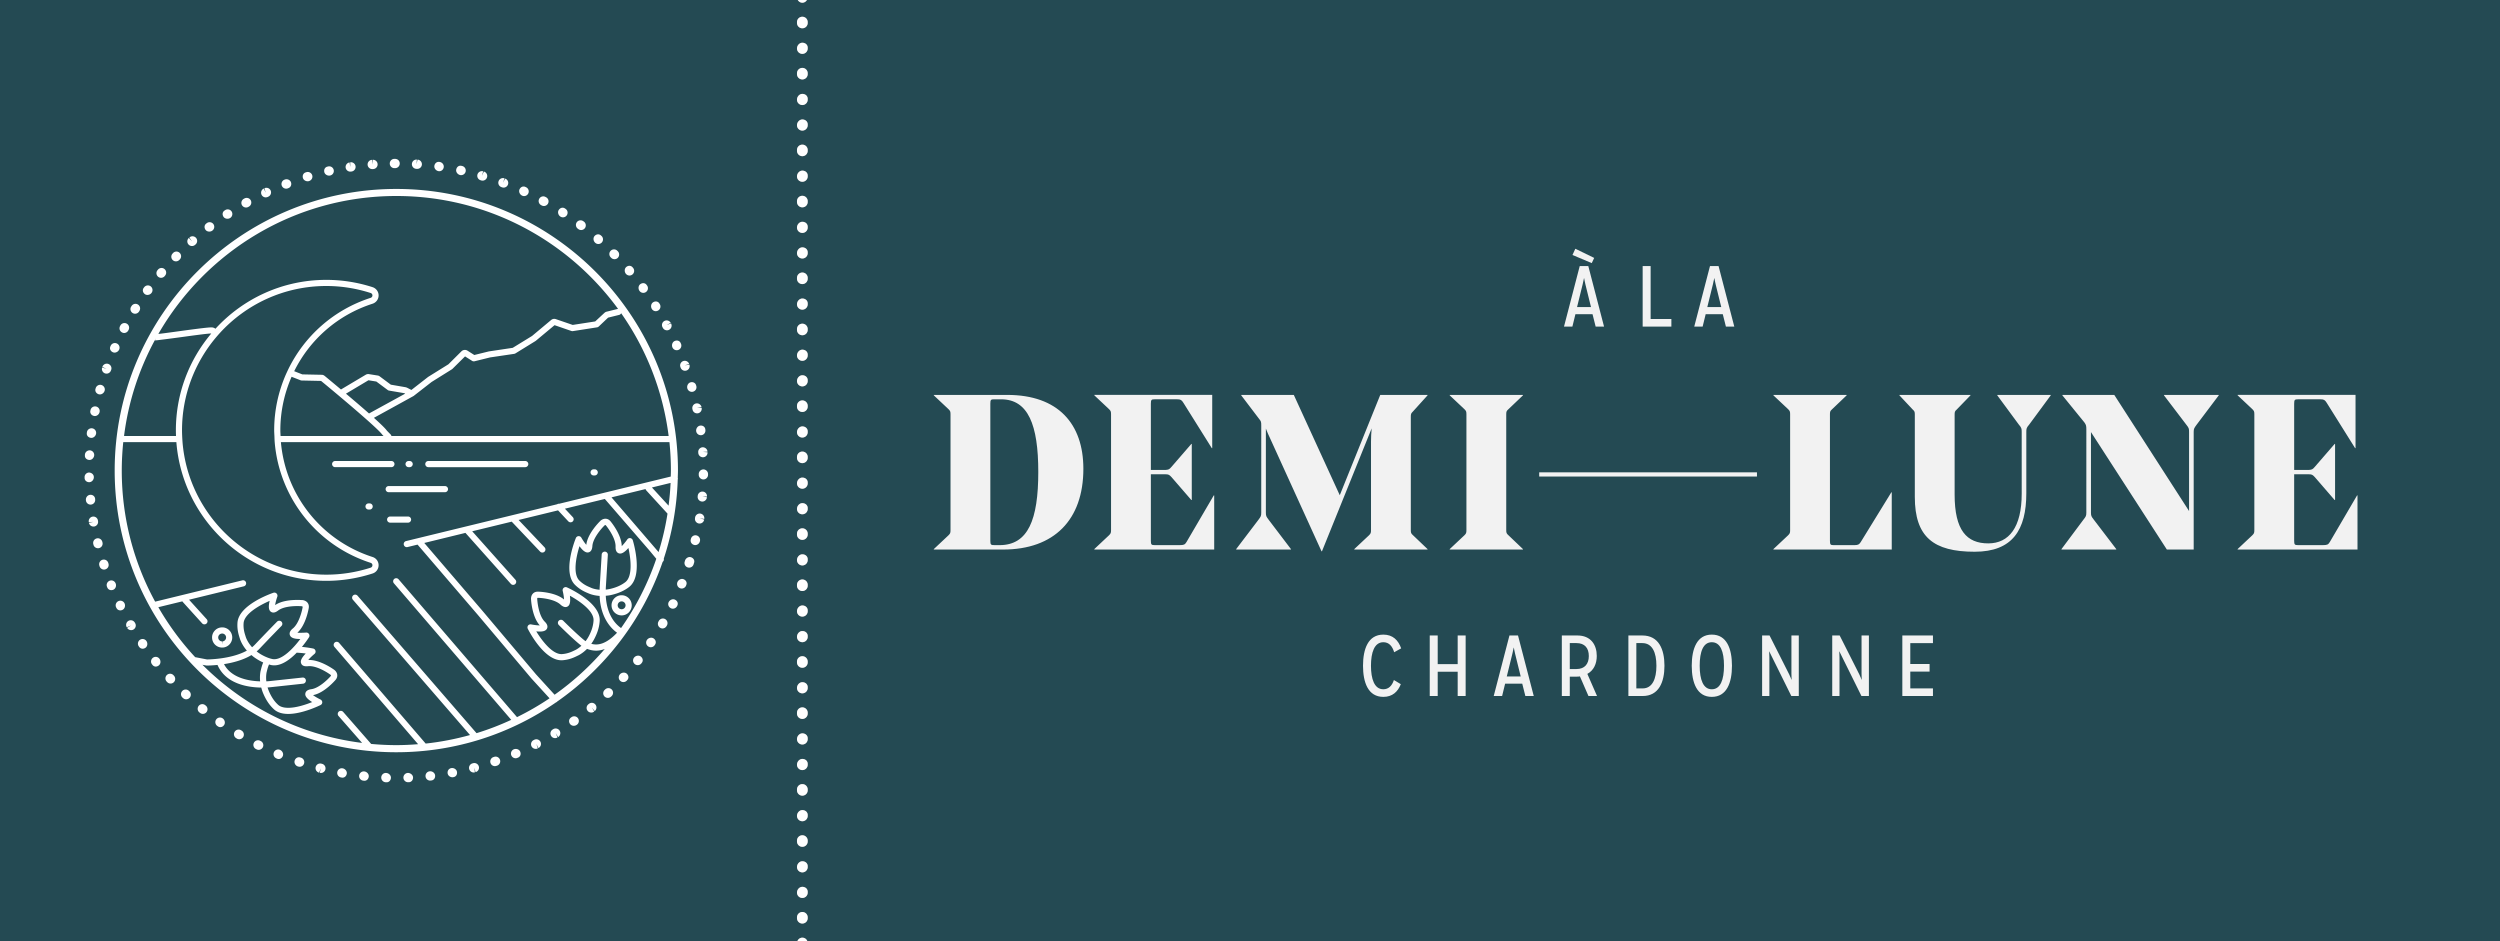
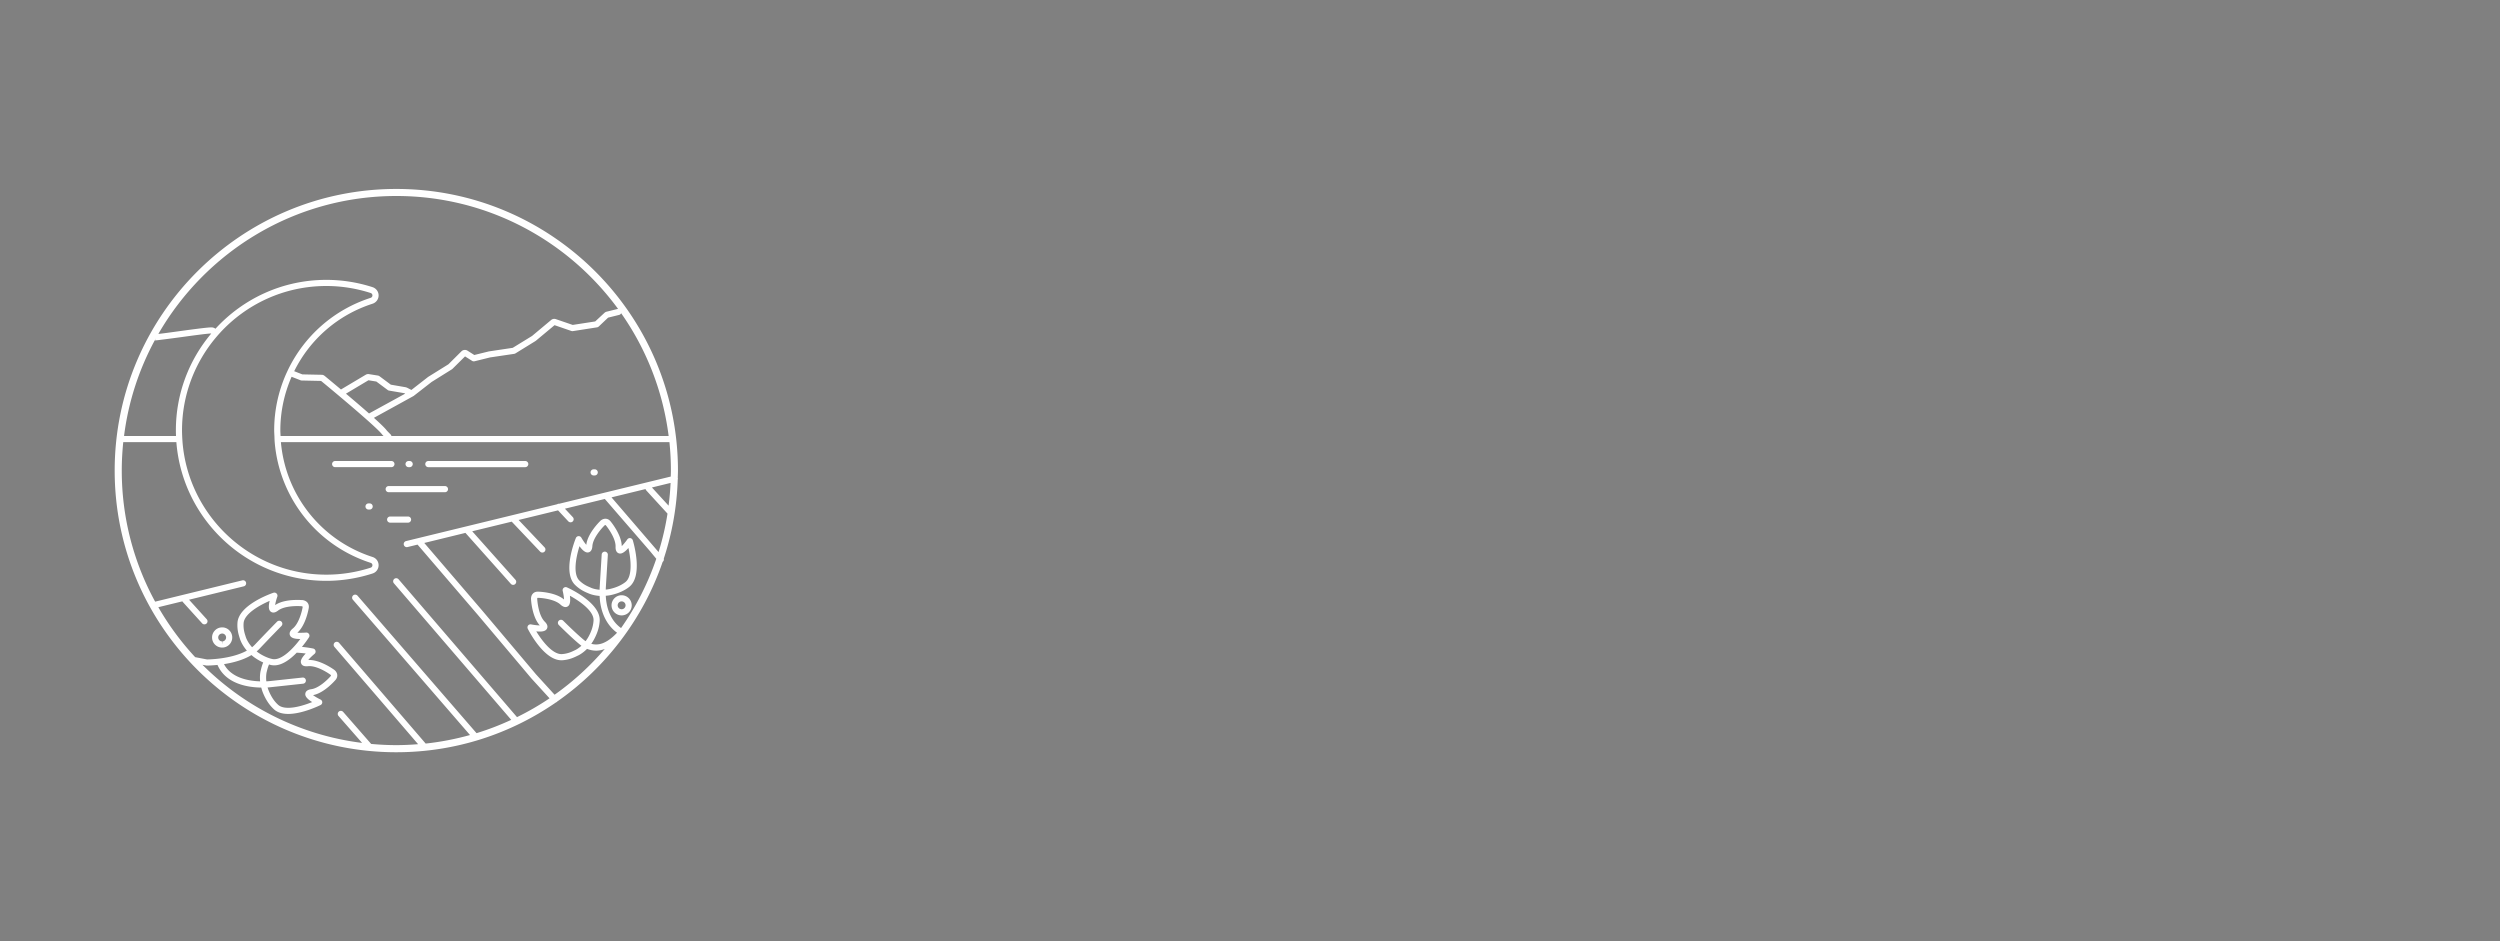
<svg xmlns="http://www.w3.org/2000/svg" viewBox="0 0 397.695 149.72">
  <rect x="0" y="0" width="397.695" height="149.72" fill="#808080" stroke="none" />
-   <path fill="#244A53" d="M397.695.003L128.362.001c-.147.253-.411.432-.726.432-.314 0-.578-.179-.726-.432L0 0v149.72h126.844c.124-.324.429-.559.792-.559.371 0 .678.23.796.559h269.263V.003zm-269.206 146.06c0 .473-.382.854-.853.854s-.853-.382-.853-.854v-.133c0-.471.382-.853.853-.853s.853.382.853.853v.133zm0-4.069c0 .472-.382.853-.853.853s-.853-.381-.853-.853.382-.919.853-.919.853.316.853.787v.132zm0-4.069c0 .473-.382.854-.853.854a.853.853 0 0 1-.853-.854c0-.471.382-.918.853-.918s.853.316.853.788v.13zm0-4.069c0 .473-.382.854-.853.854s-.853-.382-.853-.854v-.131c0-.473.382-.854.853-.854s.853.381.853.854v.131zm0-4.068c0 .471-.382.854-.853.854s-.853-.383-.853-.854c0-.473.382-.92.853-.92s.853.316.853.789v.131zm0-4.07c0 .473-.382.855-.853.855s-.853-.383-.853-.855v-.131c0-.473.382-.854.853-.854s.853.381.853.854v.131zm0-4.069c0 .472-.382.854-.853.854s-.853-.382-.853-.854c0-.473.382-.92.853-.92s.853.316.853.789v.131zm0-4.068c0 .471-.382.854-.853.854s-.853-.383-.853-.854c0-.473.382-.919.853-.919s.853.315.853.788v.131zm0-4.068c0 .471-.382.854-.853.854s-.853-.383-.853-.854v-.133c0-.473.382-.854.853-.854s.853.381.853.854v.133zm0-4.071c0 .472-.382.854-.853.854s-.853-.382-.853-.854c0-.473.382-.92.853-.92s.853.318.853.789v.131zm0-4.068c0 .471-.382.854-.853.854s-.853-.383-.853-.854v-.133c0-.471.382-.854.853-.854s.853.383.853.854v.133zm0-4.07c0 .473-.382.854-.853.854a.853.853 0 0 1-.853-.854c0-.472.382-.918.853-.918s.853.316.853.787v.131zm0-4.069c0 .472-.382.854-.853.854s-.853-.382-.853-.854c0-.471.382-.92.853-.92s.853.318.853.789v.131zm0-4.068c0 .473-.382.854-.853.854a.853.853 0 0 1-.853-.854v-.132c0-.472.382-.854.853-.854s.853.383.853.854v.132zm0-4.07c0 .473-.382.854-.853.854a.853.853 0 0 1-.853-.854c0-.471.382-.918.853-.918s.853.316.853.787v.131zm0-4.069c0 .473-.382.854-.853.854a.853.853 0 0 1-.853-.854v-.131c0-.473.382-.854.853-.854s.853.382.853.854v.131zm0-4.069c0 .472-.382.854-.853.854s-.853-.383-.853-.854.382-.919.853-.919.853.316.853.788v.131zm0-4.067c0 .471-.382.853-.853.853a.853.853 0 0 1-.853-.853c0-.473.382-.919.853-.919s.853.316.853.789v.13zm0-4.07c0 .472-.382.854-.853.854s-.853-.382-.853-.854v-.132c0-.472.382-.853.853-.853s.853.381.853.853v.132zm0-4.069c0 .471-.382.853-.853.853a.853.853 0 0 1-.853-.853c0-.472.382-.92.853-.92s.853.317.853.789v.131zm0-4.069c0 .471-.382.854-.853.854s-.853-.383-.853-.854v-.132c0-.472.382-.854.853-.854s.853.382.853.854v.132zm0-4.07c0 .472-.382.854-.853.854s-.853-.382-.853-.854.382-.919.853-.919.853.317.853.788v.131zm0-4.069c0 .472-.382.854-.853.854s-.853-.382-.853-.854.382-.918.853-.918.853.316.853.788v.13zm0-4.068c0 .472-.382.854-.853.854s-.853-.382-.853-.854v-.132c0-.471.382-.854.853-.854s.853.383.853.854v.132zm0-4.07c0 .473-.382.854-.853.854s-.853-.382-.853-.854c0-.471.382-.919.853-.919s.853.317.853.788v.131zm0-4.068c0 .472-.382.853-.853.853a.853.853 0 0 1-.853-.853v-.132c0-.472.382-.854.853-.854s.853.382.853.854v.132zm0-4.07c0 .472-.382.854-.853.854s-.853-.382-.853-.854.382-.919.853-.919.853.317.853.788v.131zm0-4.068c0 .472-.382.854-.853.854s-.853-.382-.853-.854.382-.919.853-.919.853.316.853.788v.131zm0-4.069c0 .472-.382.854-.853.854s-.853-.382-.853-.854V32c0-.472.382-.853.853-.853s.853.381.853.853v.132zm0-4.069c0 .471-.382.853-.853.853a.853.853 0 0 1-.853-.853c0-.472.382-.92.853-.92s.853.317.853.789v.131zm0-4.069c0 .471-.382.854-.853.854s-.853-.383-.853-.854v-.132c0-.472.382-.854.853-.854s.853.382.853.854v.132zm0-4.07c0 .472-.382.854-.853.854s-.853-.382-.853-.854c0-.471.382-.919.853-.919s.853.316.853.789v.13zm0-4.068c0 .472-.382.854-.853.854s-.853-.382-.853-.854.382-.919.853-.919.853.316.853.788v.131zm0-4.069c0 .472-.382.854-.853.854s-.853-.382-.853-.854v-.132c0-.471.382-.854.853-.854s.853.383.853.854v.132zm0-4.07c0 .472-.382.854-.853.854s-.853-.382-.853-.854c0-.471.382-.919.853-.919s.853.316.853.789v.13zm0-4.068c0 .472-.382.854-.853.854s-.853-.382-.853-.854v-.132c0-.472.382-.854.853-.854s.853.382.853.854v.132z" />
-   <path fill="#FFF" d="M127.636 116.661c-.471 0-.853.447-.853.92 0 .472.382.854.853.854s.853-.382.853-.854v-.131c0-.472-.382-.789-.853-.789M127.636 108.522c-.471 0-.853.447-.853.92 0 .472.382.854.853.854s.853-.382.853-.854v-.131c0-.47-.382-.789-.853-.789M127.636 120.729c-.471 0-.853.447-.853.92 0 .472.382.854.853.854s.853-.382.853-.854v-.131c0-.472-.382-.789-.853-.789M127.636 112.526c-.471 0-.853.381-.853.854v.133c0 .472.382.854.853.854s.853-.382.853-.854v-.133c0-.473-.382-.854-.853-.854M127.636 104.388c-.471 0-.853.383-.853.854v.132c0 .471.382.854.853.854s.853-.383.853-.854v-.132c0-.471-.382-.854-.853-.854M127.636 100.385c-.471 0-.853.446-.853.919s.382.854.853.854.853-.381.853-.854v-.13c0-.472-.382-.789-.853-.789M127.636 88.179c-.471 0-.853.447-.853.918 0 .473.382.854.853.854s.853-.381.853-.854v-.131c0-.471-.382-.787-.853-.787M127.636 92.181c-.471 0-.853.383-.853.854v.132c0 .473.382.854.853.854s.853-.381.853-.854v-.132c0-.472-.382-.854-.853-.854M127.636 96.316c-.471 0-.853.446-.853.919s.382.854.853.854.853-.381.853-.854v-.131c0-.472-.382-.788-.853-.788M127.636 128.868c-.471 0-.853.447-.853.92 0 .472.382.854.853.854s.853-.382.853-.854v-.131c0-.472-.382-.789-.853-.789M127.636 124.733c-.471 0-.853.381-.853.854v.131c0 .473.382.855.853.855s.853-.383.853-.855v-.131c0-.473-.382-.854-.853-.854M127.636 141.075c-.471 0-.853.447-.853.918 0 .473.382.854.853.854s.853-.381.853-.854v-.131c0-.47-.382-.787-.853-.787M127.636 145.077c-.471 0-.853.383-.853.854v.132c0 .473.382.854.853.854s.853-.381.853-.854v-.132c0-.471-.382-.854-.853-.854M127.636.433c.315 0 .579-.179.726-.432h-1.452c.148.253.412.432.726.432M127.636 149.161c-.363 0-.668.234-.792.559h1.588c-.118-.328-.425-.559-.796-.559M127.636 137.007c-.471 0-.853.447-.853.918 0 .473.382.854.853.854s.853-.381.853-.854v-.131c0-.471-.382-.787-.853-.787M127.636 84.043c-.471 0-.853.382-.853.854v.131c0 .473.382.854.853.854s.853-.381.853-.854v-.131c0-.472-.382-.854-.853-.854M127.636 132.872c-.471 0-.853.381-.853.854v.131c0 .473.382.854.853.854s.853-.381.853-.854v-.131c0-.473-.382-.854-.853-.854M127.636 27.143c-.471 0-.853.448-.853.919 0 .472.382.854.853.854s.853-.382.853-.854v-.13c0-.472-.382-.789-.853-.789M127.636 39.35c-.471 0-.853.447-.853.919 0 .472.382.854.853.854s.853-.381.853-.854v-.131c0-.471-.382-.788-.853-.788M127.636 31.146c-.471 0-.853.382-.853.854v.132c0 .472.382.854.853.854s.853-.381.853-.854V32c0-.471-.382-.854-.853-.854M127.636 19.005c-.471 0-.853.448-.853.919 0 .472.382.854.853.854s.853-.382.853-.854v-.13c0-.472-.382-.789-.853-.789M127.636 35.282c-.471 0-.853.447-.853.919 0 .472.382.854.853.854s.853-.381.853-.854v-.131c0-.472-.382-.788-.853-.788M127.636 23.008c-.471 0-.853.382-.853.854v.131c0 .472.382.854.853.854s.853-.382.853-.854v-.131c0-.472-.382-.854-.853-.854M127.636 6.798c-.471 0-.853.447-.853.919 0 .472.382.854.853.854s.853-.382.853-.854v-.131c0-.47-.382-.788-.853-.788M127.636 2.663c-.471 0-.853.382-.853.854v.132c0 .472.382.854.853.854s.853-.381.853-.854v-.132c0-.472-.382-.854-.853-.854M127.636 10.801c-.471 0-.853.382-.853.854v.132c0 .472.382.853.853.853s.853-.381.853-.853v-.132c0-.472-.382-.854-.853-.854M127.636 14.937c-.471 0-.853.447-.853.919 0 .472.382.854.853.854s.853-.382.853-.854v-.13c0-.474-.382-.789-.853-.789M127.636 59.695c-.471 0-.853.447-.853.919 0 .472.382.854.853.854s.853-.382.853-.854v-.13c0-.472-.382-.789-.853-.789M127.636 63.698c-.471 0-.853.382-.853.854v.131c0 .472.382.854.853.854s.853-.382.853-.854v-.131c0-.471-.382-.854-.853-.854M127.636 71.836c-.471 0-.853.382-.853.854v.131c0 .473.382.854.853.854s.853-.381.853-.854v-.131c0-.472-.382-.854-.853-.854M127.636 67.833c-.471 0-.853.448-.853.919 0 .472.382.854.853.854s.853-.382.853-.854v-.13c0-.472-.382-.789-.853-.789M127.636 75.972c-.471 0-.853.447-.853.92 0 .471.382.852.853.852s.853-.381.853-.852v-.132c0-.472-.382-.788-.853-.788M127.636 47.488c-.471 0-.853.447-.853.919 0 .472.382.854.853.854s.853-.382.853-.854v-.131c0-.472-.382-.788-.853-.788M127.636 51.491c-.471 0-.853.382-.853.854v.132c0 .472.382.854.853.854s.853-.381.853-.854v-.132c0-.471-.382-.854-.853-.854M127.636 43.353c-.471 0-.853.382-.853.854v.132c0 .472.382.853.853.853s.853-.381.853-.853v-.132c0-.472-.382-.854-.853-.854M127.636 55.626c-.471 0-.853.447-.853.919 0 .472.382.854.853.854s.853-.382.853-.854v-.131c0-.471-.382-.788-.853-.788M127.636 80.04c-.471 0-.853.447-.853.92 0 .471.382.852.853.852s.853-.381.853-.852v-.132c0-.472-.382-.788-.853-.788M61.5 124.446h-.02l-.127-.007c-.403-.017-.722-.366-.704-.771.017-.403.352-.737.773-.707.403.014.777.353.767.766-.018.403-.293.719-.689.719m3.409-.012c-.395 0-.724-.317-.735-.72-.01-.406.312-.744.713-.758.388-.006.803.303.821.709.013.404-.245.744-.649.769h-.15zm-6.927-.23c-.024 0-.05-.004-.074-.004l-.116-.016c-.405-.038-.698-.406-.658-.809.044-.406.413-.705.813-.658.408.041.758.408.715.814-.038.382-.312.673-.68.673m10.442-.029c-.374 0-.695-.283-.73-.664-.042-.405.247-.77.656-.812.409-.049.822.242.866.645.046.402-.189.765-.589.812l-.121.01c-.029.003-.056.009-.082.009m-13.935-.467a.701.701 0 0 1-.128-.012l-.112-.021c-.405-.069-.668-.455-.595-.857.071-.398.45-.673.856-.593.4.069.727.462.655.864-.066.357-.334.619-.676.619m17.476-.062c-.353 0-.685-.245-.752-.597-.072-.403.161-.78.56-.857.402-.08.843.174.918.574.078.402-.124.777-.527.855l-.059.008c-.048.015-.097.017-.14.017m-20.917-.684c-.064 0-.126-.006-.186-.024l.183-.713-.283.688c-.398-.096-.641-.494-.546-.895a.74.74 0 0 1 .893-.541c.006 0 .118.027.122.031.396.1.632.502.531.902-.086.331-.385.552-.714.552m24.302-.074c-.324 0-.622-.217-.713-.547-.107-.391.128-.797.522-.905 0 0 .114-.03.117-.032.393-.1.798.139.899.532.102.396-.133.797-.532.897l-.182-.713.084.742c-.062.02-.131.026-.195.026m-27.687-.914c-.079 0-.151-.014-.225-.038l-.063-.017c-.388-.129-.622-.559-.498-.941.129-.387.514-.611.904-.48l.108.031c.39.129.604.543.477.932-.099.312-.39.513-.703.513m31.061-.1c-.305 0-.59-.191-.696-.5-.129-.385.074-.807.457-.938l.117-.038c.385-.133.802.078.934.463.129.391-.081.807-.464.938l-.103.033a.738.738 0 0 1-.245.042m-34.391-1.129c-.084 0-.167-.019-.257-.053l-.104-.047a.738.738 0 0 1-.406-.964c.161-.374.594-.556.967-.399.377.154.613.605.457.982-.122.295-.372.481-.657.481m37.687-.123a.74.74 0 0 1-.68-.457c-.153-.375.021-.808.396-.965.378-.154.86-.002 1.016.371.161.375.04.783-.334.945 0 0-.108.045-.116.049-.087.039-.184.057-.282.057m-40.87-1.338a.727.727 0 0 1-.334-.08l-.093-.045c-.368-.181-.518-.629-.34-.99a.738.738 0 0 1 .991-.334l.108.051c.369.188.512.632.327.992-.13.258-.39.406-.659.406m44.069-.152c-.267 0-.528-.146-.66-.399-.182-.36-.044-.808.319-.995l.108-.054c.361-.183.807-.04.994.325.184.363.039.806-.326.992l-.334-.658.24.709a.779.779 0 0 1-.341.08m-47.162-1.535a.747.747 0 0 1-.379-.105l-.096-.061c-.354-.202-.469-.66-.262-1.01.211-.354.664-.463 1.015-.262l.098.061c.352.209.464.664.259 1.016a.743.743 0 0 1-.635.361m50.242-.176c-.246 0-.491-.125-.628-.354-.214-.348-.103-.803.246-1.016l.095-.062c.35-.205.807-.096 1.017.252.21.352.1.803-.249 1.02l-.377-.639.281.693c-.123.069-.247.106-.385.106m-53.252-1.748c-.129 0-.258-.035-.376-.121l-.098-.064c-.335-.24-.417-.699-.184-1.031.234-.332.695-.416 1.03-.182.339.232.465.727.229 1.061-.148.216-.365.337-.601.337m56.232-.215c-.232 0-.46-.101-.6-.293-.24-.332-.192-.771.14-1.01l.092-.068c.339-.237.797-.164 1.037.172.233.332.158.793-.173 1.029l-.04.029c-.133.096-.297.141-.456.141m-59.011-1.896a.715.715 0 0 1-.462-.168l-.088-.065c-.315-.25-.365-.719-.112-1.037.253-.315.717-.375 1.036-.115l.095.07c.319.262.363.726.109 1.041-.146.185-.362.274-.578.274m61.788-.208c-.211 0-.423-.087-.564-.259-.265-.312-.225-.777.087-1.041.003-.004.095-.081.101-.081.316-.259.782-.216 1.036.106.26.316.21.785-.106 1.039l-.467-.574.391.635a.728.728 0 0 1-.478.175m-64.443-2.109c-.18 0-.359-.068-.502-.205l-.087-.076c-.295-.279-.312-.746-.031-1.045.277-.295.748-.312 1.046-.033l.084.082a.744.744 0 0 1 .032 1.045.758.758 0 0 1-.542.232m67.086-.226a.751.751 0 0 1-.527-.217c-.285-.297-.282-.764.011-1.047l.094-.09c.298-.277.764-.268 1.048.033.277.295.263.764-.036 1.047l-.072.064c-.142.139-.33.21-.518.21m-69.566-2.28c-.199 0-.394-.08-.541-.238l-.082-.084c-.274-.303-.252-.771.045-1.045.304-.277.766-.26 1.047.043l.076.082c.273.301.256.772-.047 1.047a.729.729 0 0 1-.498.195m72.036-.236c-.181 0-.358-.062-.5-.195-.303-.277-.319-.74-.044-1.045.276-.299.774-.363 1.082-.094.3.275.363.703.092 1.002l-.085.095a.742.742 0 0 1-.545.237m-74.388-2.465c-.195 0-.38-.086-.52-.258l-.07-.094c-.258-.314-.2-.781.119-1.035.323-.254.785-.199 1.037.12.259.319.24.828-.082 1.081-.147.122-.318.186-.484.186m76.671-.226c-.166 0-.326-.056-.464-.161-.319-.258-.373-.719-.119-1.041.253-.32.75-.42 1.069-.171.326.253.414.675.164.996l-.074.097a.732.732 0 0 1-.576.28m-78.76-2.614c-.216 0-.416-.1-.554-.291l-.076-.109c-.221-.338-.134-.797.211-1.024.339-.226.797-.132 1.022.206.234.338.176.835-.156 1.072-.141.094-.299.146-.447.146m80.837-.236c-.146 0-.292-.041-.419-.135-.342-.226-.422-.684-.195-1.021.225-.34.716-.477 1.057-.248.34.227.461.645.232.982l-.064.1a.745.745 0 0 1-.611.322m-82.668-2.721c-.253 0-.506-.127-.642-.367l.642-.369-.696.279c-.205-.352-.091-.806.259-1.013.352-.209.804-.093 1.016.259.001.002.059.102.059.102.207.355.082.811-.271 1.014-.116.07-.242.095-.367.095m84.531-.267c-.125 0-.25-.031-.363-.1-.354-.199-.479-.65-.276-1.008l.057-.1c.2-.355.656-.48 1.006-.279.358.207.475.662.273 1.018l-.055.088c-.134.24-.385.381-.642.381m-86.256-2.875c-.254 0-.483-.129-.606-.373l-.058-.109c-.174-.369-.018-.81.348-.984.37-.18.809-.025.987.343.177.364.055.856-.313 1.036-.116.055-.238.087-.358.087m87.897-.268c-.108 0-.208-.022-.303-.072-.372-.174-.535-.598-.363-.965.178-.369.638-.574 1.006-.4.371.174.552.561.379.932l-.032.067c-.129.27-.406.438-.687.438M17.705 93.88c-.273 0-.522-.146-.635-.42l-.047-.117c-.152-.381.039-.809.418-.961.383-.148.807.039.954.427.161.374 0 .851-.377 1.009-.107.042-.212.062-.313.062m90.743-.256c-.09 0-.185-.017-.273-.055-.376-.148-.563-.58-.414-.962.15-.376.597-.614.974-.47.385.148.592.525.442.908l-.041.111a.747.747 0 0 1-.688.468m-91.9-3.016c-.311 0-.6-.199-.704-.511l-.033-.112a.74.74 0 0 1 .475-.934c.388-.123.806.088.932.484l.032.106a.733.733 0 0 1-.477.927c-.074.025-.15.04-.225.04m93.08-.308c-.076 0-.151-.014-.226-.034-.388-.123-.604-.539-.478-.931.006-.024.013-.047.029-.069.003-.03.01-.06.016-.085.121-.389.551-.66.939-.541.395.123.631.484.508.877l-.037.115c0 .008-.004.013-.004.021-.004.002-.004.008-.009.018l-.034.113c-.099.316-.389.516-.704.516m-94.043-3.086c-.335 0-.639-.225-.717-.562l-.027-.104c-.099-.396.14-.799.538-.896.392-.104.791.135.895.535l.029.115c.098.395-.149.793-.542.891a.734.734 0 0 1-.176.021m95.016-.502a.626.626 0 0 1-.157-.02c-.394-.087-.648-.451-.564-.852l.028-.108c.092-.403.486-.655.886-.562.396.094.645.49.557.888l-.012.054c-.08.342-.395.6-.738.6m-95.73-2.949c-.356 0-.67-.256-.729-.617l.729-.121-.748.021c-.067-.405.2-.785.592-.86.415-.073.794.196.864.597l.018.123c.068.402-.207.779-.61.85-.041.007-.08.007-.116.007m96.419-.479a.951.951 0 0 1-.108-.006c-.406-.061-.685-.436-.621-.836l.013-.127c.071-.404.449-.678.85-.613.406.067.675.445.609.848l-.727-.112.714.216c-.058.367-.371.63-.73.63m-96.886-3.013c-.373 0-.697-.283-.733-.664l-.007-.059c-.036-.405.256-.793.662-.834.413-.039.761.223.807.629l.007.113c.039.408-.254.77-.66.811-.028.004-.049.004-.076.004m97.318-.483c-.021 0-.037 0-.057-.004-.406-.033-.714-.383-.681-.789 0-.008.006-.123.011-.127.034-.406.408-.699.799-.668.41.033.709.391.671.801l-.733-.068.724.168c-.027.386-.354.687-.734.687m-97.531-3.082c-.397 0-.724-.271-.733-.667l-.003-.126c-.009-.409.317-.742.73-.748.414.042.741.318.744.729.013.404-.306.796-.715.812h-.023zm97.705-.438c-.406 0-.741-.333-.741-.742V75.4c.006-.399.34-.726.741-.726h.005c.414.006.743.342.734.751v.101c0 .409-.329.742-.739.742m-97.655-3.097h-.025c-.413-.021-.734-.309-.713-.715l.005-.123c.025-.406.385-.712.786-.696.403.026.715.374.692.783-.024.392-.354.751-.745.751m97.581-.431c-.39 0-.709-.296-.742-.683l-.006-.125c-.026-.407.287-.755.69-.781.399-.014.761.287.783.698l-.735.038.741.062c.03.41-.273.761-.681.79-.02.001-.039.001-.05.001m-97.283-3.081c-.024 0-.056 0-.081-.007-.402-.048-.696-.357-.648-.761 0 0 .015-.121.015-.125.053-.407.433-.683.83-.632.406.051.69.425.634.828-.049.377-.379.697-.75.697m96.944-.427c-.364 0-.686-.271-.736-.642-.053-.406.229-.832.632-.885.402-.056.762.174.821.576l.012.116c.053.403-.224.774-.631.829-.036.003-.069.006-.098.006m-96.386-3.049a.643.643 0 0 1-.127-.013c-.402-.073-.672-.415-.598-.815l.027-.122c.081-.4.475-.651.875-.57.4.083.656.473.57.873-.068.36-.392.647-.747.647m95.795-.427c-.34 0-.648-.234-.72-.582l-.026-.112c-.083-.4.174-.798.571-.881.405-.078.792.173.878.577l-.724.151.744-.042c.086.4-.173.79-.567.876-.053.011-.101.013-.156.013m-94.999-3.012a.817.817 0 0 1-.168-.019c-.392-.107-.641-.465-.538-.858l.035-.109c.111-.394.519-.623.907-.517.396.113.628.517.519.909-.094.336-.413.594-.755.594m94.162-.41c-.325 0-.619-.217-.713-.542-.11-.394.1-.851.491-.967.39-.113.786.064.899.458l.035.115a.735.735 0 0 1-.517.91c-.066.02-.132.026-.195.026m-93.104-2.897c-.083 0-.164-.017-.252-.043-.38-.138-.58-.561-.443-.945l.695.249-.662-.344c.13-.388.549-.594.937-.465.387.135.595.555.466.939-.007.005-.045.115-.045.115a.736.736 0 0 1-.696.494m92.022-.456a.739.739 0 0 1-.695-.483s-.038-.107-.041-.114c-.138-.383.064-.806.447-.947a.745.745 0 0 1 .944.448l-.695.248.731-.148c.143.381-.05.807-.432.948a.737.737 0 0 1-.259.048m-90.746-2.889c-.089 0-.182-.016-.259-.052-.376-.16-.571-.543-.412-.918l.047-.11c.162-.37.595-.547.972-.379.376.163.545.596.384.969-.126.294-.429.49-.732.49m89.423-.378c-.283 0-.548-.166-.674-.439-.169-.371-.025-.862.346-1.026.372-.17.79-.058.956.319l.046.104c.167.373 0 .813-.371.979-.101.038-.203.063-.303.063m-87.898-2.743a.705.705 0 0 1-.342-.09.736.736 0 0 1-.316-.993l.052-.1c.188-.36.635-.502.996-.315.361.186.504.634.319.996l-.057.106c-.133.249-.388.396-.652.396m86.346-.425c-.259 0-.514-.139-.644-.383 0 0-.059-.104-.062-.107-.19-.364-.058-.809.306-1.002.358-.187.806-.055.999.303l-.652.351.701-.262c.2.366.066.812-.292 1.006-.114.067-.235.094-.356.094m-84.602-2.64c-.139 0-.271-.034-.391-.109-.35-.216-.459-.674-.241-1.019l.061-.089c.212-.352.666-.462 1.013-.249.348.213.456.664.244 1.015l-.062.104c-.141.222-.377.347-.624.347m82.828-.403a.729.729 0 0 1-.625-.352c-.217-.341-.149-.84.199-1.063.34-.216.774-.168.991.181l.063.1c.213.342.113.798-.234 1.018-.121.075-.258.116-.394.116m-80.868-2.585c-.142 0-.282-.035-.401-.123-.331-.235-.439-.661-.202-.993l.079-.1c.242-.329.705-.396 1.035-.155.321.245.395.71.146 1.039-.147.209-.406.332-.657.332m78.88-.33c-.23 0-.452-.103-.598-.303-.245-.328-.209-.834.116-1.076.336-.245.764-.22 1.006.11l.072.096c.239.332.168.794-.164 1.032a.724.724 0 0 1-.432.141m-76.712-2.394a.739.739 0 0 1-.478-.176.741.741 0 0 1-.084-1.042l.068-.081a.735.735 0 0 1 1.039-.096c.314.261.358.729.095 1.04l-.074.094c-.151.171-.358.261-.566.261m74.517-.363c-.208 0-.416-.094-.565-.262-.265-.313-.265-.815.041-1.087.308-.267.745-.27 1.009.036l.079.093c.265.312.227.776-.087 1.043-.14.117-.306.177-.477.177M27.99 41.577c-.186 0-.372-.068-.515-.21a.734.734 0 0 1-.01-1.044l.074-.082c.279-.289.748-.302 1.04-.017.296.283.307.751.025 1.047l-.087.083a.727.727 0 0 1-.527.223m69.763-.345a.751.751 0 0 1-.517-.207l-.09-.094c-.284-.293-.281-.763.011-1.047.292-.284.758-.284 1.045.009l.071.07c.29.29.293.758.009 1.049-.14.149-.335.22-.529.22M30.54 39.138c-.206 0-.409-.083-.555-.251-.269-.302-.244-.771.062-1.041l.492.554-.408-.621c.301-.274.765-.251 1.046.052.269.303.244.77-.056 1.044l-.092.081a.741.741 0 0 1-.489.182m64.646-.321c-.175 0-.35-.062-.489-.188-.313-.264-.383-.768-.119-1.077.269-.306.7-.374 1.008-.105l.091.077c.305.268.332.736.065 1.042-.147.163-.35.251-.556.251M33.288 36.84c-.217 0-.438-.087-.576-.26-.25-.324-.233-.759.09-1.011l.101-.079c.329-.242.796-.174 1.037.151.241.326.175.79-.152 1.035-.143.114-.319.164-.5.164m59.158-.245a.731.731 0 0 1-.44-.148l-.091-.067c-.329-.246-.395-.709-.154-1.038.245-.325.712-.389 1.039-.146l.092.062c.325.248.393.71.152 1.038a.754.754 0 0 1-.598.299m-56.271-1.796c-.24 0-.48-.103-.621-.309-.225-.342-.18-.771.162-.996l.105-.068c.34-.223.8-.125 1.023.216.217.342.124.797-.215 1.025-.136.09-.297.132-.454.132m53.38-.224a.729.729 0 0 1-.402-.12c-.344-.219-.494-.704-.27-1.051.217-.344.631-.475.976-.254l.096.063c.347.224.442.677.219 1.022-.14.22-.376.34-.619.34m-50.417-1.564c-.26 0-.51-.136-.65-.381-.193-.354-.063-.803.29-1.003l.09-.048c.354-.206.81-.083 1.013.268.2.354.082.809-.275 1.011l-.109.062c-.115.065-.235.091-.359.091m47.389-.239c-.123 0-.238-.029-.35-.086l-.109-.062c-.357-.194-.486-.649-.288-1.002a.727.727 0 0 1 .999-.291l.093.048c.363.194.495.641.307.999-.135.249-.389.394-.652.394M42.276 31.4c-.279 0-.546-.158-.67-.426-.173-.37-.015-.813.356-.983l.314.67-.216-.715c.371-.177.808-.021.989.347.17.371.017.813-.354.987l-.106.052c-.103.044-.206.068-.313.068m41.095-.203c-.102 0-.21-.023-.305-.072-.374-.164-.588-.625-.422-.999.171-.373.557-.561.93-.393l.105.051c.373.168.535.609.364.979-.126.269-.389.434-.672.434m-37.855-1.181c-.293 0-.573-.18-.688-.47-.145-.377.04-.81.417-.958l.054-.016c.376-.148.831.029.981.406.145.378-.006.796-.385.945l-.108.042a.739.739 0 0 1-.271.051m34.601-.171a.757.757 0 0 1-.249-.042l-.117-.043c-.386-.145-.579-.57-.432-.953.14-.381.567-.575.952-.432l-.264.693.359-.655c.385.136.58.562.441.942a.729.729 0 0 1-.69.49m-31.176-1.007c-.324 0-.648-.193-.746-.508-.119-.39.045-.787.438-.907l.11-.035c.391-.115.805.106.926.493.117.39-.104.8-.499.919-.074.031-.149.038-.229.038m27.826-.102a.731.731 0 0 1-.2-.028l-.112-.036c-.394-.109-.613-.526-.504-.913.117-.392.529-.618.916-.505l-.206.709.312-.677c.393.113.622.522.506.915-.091.326-.39.535-.712.535M52.36 27.94c-.349 0-.691-.223-.77-.565-.092-.403.106-.779.504-.871l.108-.025c.403-.094.797.161.885.558.087.396-.163.793-.559.88a.623.623 0 0 1-.168.023m20.995-.077c-.057 0-.11-.004-.164-.018-.395-.09-.705-.492-.613-.889.082-.396.414-.667.816-.579.003.002.12.028.12.028.4.091.65.487.559.887-.077.34-.381.571-.718.571m-17.636-.559c-.36 0-.678-.264-.735-.628-.059-.403.225-.776.626-.838l.109.729-.005-.749c.398-.061.782.211.844.612.067.404-.207.784-.607.852 0 0-.117.013-.122.017-.039.003-.074.005-.11.005m14.164-.063c-.032 0-.062-.004-.095-.008-.406-.051-.747-.434-.694-.84.057-.4.378-.683.774-.641 0 0 .061.009.068.013.403.053.709.427.654.834-.053.369-.351.642-.707.642m-10.666-.338c-.382 0-.708-.297-.739-.686a.741.741 0 0 1 .689-.792l.05.739.05-.745c.406-.036.766.26.801.667.04.41-.264.767-.667.806 0 0-.123.006-.128.01h-.056zm7.163-.036h-.045l-.126-.007c-.406-.029-.712-.383-.683-.789.032-.41.367-.709.79-.684l-.052.734.155-.725c.409.019.717.368.697.776-.022.395-.351.695-.736.695m-3.643-.114c-.406 0-.733-.332-.733-.738 0-.41.327-.741.733-.741h.106c.452.013.742.321.748.729.009.407-.317.743-.728.749h-.126zM24.751 53.885c-.035.064-.067.128-.103.196.04-.055.149-.132.103-.196" />
  <path fill="#FFF" d="M107.848 74.861c0-24.703-20.098-44.803-44.802-44.803-24.703 0-44.803 20.101-44.803 44.803 0 24.703 20.1 44.804 44.803 44.804 9.427 0 18.173-2.933 25.398-7.927a.441.441 0 0 0 .15-.087.236.236 0 0 1 .022-.033c7.732-5.396 13.686-13.164 16.803-22.244.007 0 .01-.002.013-.002a.503.503 0 0 0 .16-.5c1.312-3.979 2.079-8.197 2.22-12.578.025-.082.036-.166.012-.251-.001-.004-.004-.01-.006-.014.008-.391.03-.778.03-1.168m-1.489 5.58l-2.652-2.894 2.968-.724c-.053 1.225-.165 2.426-.316 3.618M28.978 69.359c-.013-.301-.023-.6-.023-.903 0-5.59 2.014-10.722 5.346-14.71.213-.252.432-.506.655-.751 4.2-4.607 10.247-7.499 16.954-7.499 2.387 0 4.76.377 7.054 1.115.171.055.283.211.283.385 0 .173-.114.33-.282.383-5.87 1.892-10.498 6.05-13.082 11.315-.14.293-.28.589-.412.887-1.195 2.74-1.855 5.745-1.855 8.875 0 .303.025.602.037.903.012.325.02.653.045.976.741 8.849 6.687 16.427 15.268 19.201.167.051.281.209.281.381 0 .174-.112.332-.282.387-2.292.738-4.668 1.111-7.055 1.111-12.023 0-21.913-9.293-22.874-21.08a35.007 35.007 0 0 1-.058-.976m15.618-.902c0-3.008.64-5.89 1.789-8.519l1.434.559c.053.019.113.032.167.032l3.088.068c2.82 2.315 9.066 7.569 9.718 8.53l.223.233H44.633c-.012-.302-.037-.601-.037-.903m10.439-5.832l3.579-2.134 1.253.203 1.813 1.35c.062.045.133.078.214.091l2.413.409.148.078-5.751 3.152c-1.149-1.016-2.476-2.144-3.669-3.149m7.11 6.496l-.594-.607c-.227-.338-1.024-1.106-2.07-2.046l6.315-3.476 2.871-2.234 3.272-2.043 2.039-2.019 1.128.713c.113.074.252.096.379.063l2.471-.613 3.848-.57c.064-.013.13-.036.184-.068l3.225-1.988 3.005-2.505 2.683.925c.079.025.163.031.235.019l3.848-.6c.095-.016.183-.061.258-.126l1.494-1.417 1.761-.436c.143-.035.252-.139.317-.265 3.98 5.674 6.642 12.331 7.554 19.531H62.264c-.018-.09-.051-.172-.119-.238m.901-37.942c14.475 0 27.321 7.086 35.275 17.96-.019.006-.039-.003-.06.006l-1.739.431c-.128.024-.248.086-.357.183l-1.48 1.373-3.578.555-2.685-.922c-.253-.091-.53-.036-.742.135l-3.037 2.54-3.08 1.892-3.794.568-2.316.571-1.101-.7c-.303-.181-.688-.135-.944.113l-2.073 2.064-3.229 2.01-2.661 2.073-.677-.351c-.044-.022-.181-.068-.234-.081l-2.36-.409-1.758-1.312c-.118-.086-.245-.138-.342-.145l-1.373-.219a.794.794 0 0 0-.522.1l-3.937 2.344c-1.463-1.225-2.562-2.135-2.592-2.154-.138-.12-.309-.184-.483-.184l-3.074-.064-1.294-.506c2.476-5.001 6.882-8.936 12.467-10.735.576-.188.961-.716.961-1.318 0-.597-.385-1.126-.961-1.317-2.393-.77-4.865-1.16-7.356-1.16-6.973 0-13.258 2.998-17.635 7.776-.216-.155-.36-.183-.455-.202-.343-.066-1.779.108-5.651.638-1.293.179-2.508.344-2.979.389 7.55-13.098 21.688-21.942 37.856-21.942M24.648 54.081c.036-.068.068-.131.103-.195.046.063-.064.139-.103.195m-.009.019c-.018.052.077.065.551.003.434-.055 1.677-.206 3.111-.402 1.947-.265 4.86-.673 5.309-.647-3.512 4.164-5.632 9.542-5.632 15.403 0 .303.009.602.02.903h-8.266c.687-5.462 2.387-10.614 4.907-15.26m57.606 59.981L63.401 92.15c-.18-.203-.487-.226-.69-.052-.204.178-.228.486-.052.691l18.666 21.723c-1.781.826-3.624 1.539-5.522 2.119-.004-.008-.004-.008-.006-.01l-18.924-21.86c-.174-.201-.487-.225-.69-.051-.207.18-.226.49-.05.692l18.635 21.526c-2.284.633-4.638 1.096-7.054 1.357l-13.775-16.02c-.18-.203-.489-.225-.692-.053a.493.493 0 0 0-.049.693l13.313 15.479c-1.145.092-2.297.15-3.465.15-1.351 0-2.682-.07-4.002-.189l-4.455-5.098c-.179-.199-.491-.225-.694-.045-.201.178-.223.488-.044.694l3.753 4.286c-9.851-1.23-18.707-5.744-25.399-12.43l.644.123h.06c.2 0 .838-.013 1.694-.098.005.01 0 .018.008.025 1.337 3.051 4.918 3.549 6.952 3.576.081.322.186.654.339 1.004.433 1.008.974 1.804 1.652 2.43.537.506 1.311.759 2.3.759 2.276 0 5.023-1.356 5.139-1.415.167-.08.272-.25.272-.438-.005-.188-.111-.357-.282-.439-.445-.215-.904-.488-1.189-.701 1.8-.332 3.522-2.35 3.604-2.445.261-.328.274-.635.243-.836-.076-.476-.474-.75-.525-.779-.089-.066-2.252-1.614-4.08-1.53.224-.274.606-.647.99-.964.147-.123.211-.312.162-.492-.043-.186-.187-.322-.367-.365-.047-.006-.788-.168-1.792-.262.656-.796 1.08-1.453 1.123-1.523.103-.16.103-.359.004-.518-.1-.16-.286-.257-.465-.234-.01.004-1.003.062-1.385.02 1.368-1.223 1.793-3.833 1.813-3.952.059-.415-.086-.69-.22-.849-.318-.371-.851-.409-.852-.389 0 0-.294-.025-.741-.025-1.076 0-2.55.141-3.541.824.05-.348.181-.867.347-1.334.063-.178.014-.377-.115-.51a.49.49 0 0 0-.506-.119c-.57.195-5.554 1.986-5.717 4.797-.067 1.088.182 1.873.377 2.473.011.051.265.947 1.12 1.932-2.554 1.414-6.35 1.398-6.325 1.407l-1.897-.364c-2.239-2.412-4.207-5.08-5.862-7.949l3.826-.932c.014.021.023.051.044.077l3.103 3.427c.097.11.23.157.363.157.119 0 .233-.041.326-.128.204-.178.216-.486.036-.688l-2.812-3.104 8.711-2.13c.262-.062.422-.328.358-.59-.064-.264-.328-.426-.59-.361l-13.873 3.39c-3.383-6.199-5.309-13.305-5.309-20.849 0-1.525.085-3.037.236-4.526h8.45c.961 12.326 11.288 22.063 23.854 22.063 2.491 0 4.966-.396 7.358-1.167.574-.18.959-.713.959-1.314 0-.601-.385-1.133-.961-1.312-8.173-2.637-13.839-9.846-14.58-18.269h61.808c.15 1.489.231 3.001.231 4.526 0 .317-.016.634-.023.947l-17.733 4.324c-.119-.016-.236.014-.336.082l-24.039 5.859c-.259.064-.424.328-.358.59.055.225.253.377.477.377.036 0 .071-.006.112-.016l1.598-.389 9.612 11.207 8.496 10.078 2.89 3.166c-1.651 1.115-3.382 2.111-5.176 2.994M42.929 97.153c.132.184.335.29.562.29.223 0 .463-.101.745-.315.816-.623 2.275-.715 3.07-.715.386 0 .644.021.68.025.061 0 .146.025.165.115-.111.688-.604 2.65-1.573 3.428-.428.348-.582.701-.464 1.047.191.535.938.622 1.658.622-.274.368-.606.784-.976 1.187-.323.354-.674.703-1.039 1.012-.812.681-1.681 1.145-2.438.986 0 0-.016-.002-.033-.008-.351-.074-.666-.191-.959-.316a6.755 6.755 0 0 1-1.305-.74c-.073-.047-.126-.1-.195-.146.159-.133.308-.268.45-.416 1.791-1.902 3.497-3.631 3.497-3.631.189-.193.189-.503-.003-.693-.194-.186-.503-.186-.695.004 0 0-1.709 1.74-3.515 3.646-.141.148-.294.293-.46.426-.775-.851-1.002-1.631-1.004-1.638-.003-.013-.039-.126-.042-.136-.151-.477-.364-1.127-.304-2.034.087-1.505 2.519-2.868 4.145-3.569-.151.632-.198 1.243.033 1.569m4.969 8.354c.074.205.268.558 1.099.471 1.496-.155 3.519 1.318 3.564 1.347.047.035.11.103.082.187-.451.533-1.891 1.957-3.12 2.123-.571.078-.888.309-.948.683-.026.171-.1.632 1.087 1.366-.953.381-2.499.912-3.808.912-.732 0-1.283-.166-1.634-.5-.579-.528-1.04-1.219-1.42-2.098a6.049 6.049 0 0 1-.236-.638c.253-.013.425-.036.46-.039l5.198-.562a.491.491 0 0 0 .436-.539c-.027-.268-.247-.463-.542-.436l-5.205.562c-.009.002-.213.025-.544.039-.098-.885.054-1.48.054-1.48.006-.014.032-.132.037-.143.069-.293.162-.653.337-1.057.107.029.214.062.322.088.168.035.339.051.51.051 1.275 0 2.562-.977 3.575-2.018.535.029 1.034.076 1.433.135-.945.966-.791 1.392-.737 1.546M40 104.208c.145.121.286.246.453.363.478.342.946.607 1.416.814-.19.459-.301.883-.383 1.24-.016.041-.203.733-.106 1.762-1.775-.051-4.591-.516-5.743-2.739 1.376-.217 3.022-.631 4.363-1.44m58.798-4.301c-.697-.473-2.276-1.9-2.433-5.133.344-.031.684-.076 1.027-.164 1.061-.26 1.933-.658 2.663-1.215 2.26-1.719.783-6.867.611-7.447-.055-.182-.208-.312-.392-.344-.18-.033-.374.046-.479.201-.291.416-.649.832-.888 1.074-.026-1.838-1.726-3.881-1.807-3.975-.278-.32-.582-.385-.788-.385-.479 0-.817.342-.852.387-.081.081-1.993 1.947-2.193 3.766-.232-.268-.536-.705-.785-1.137-.092-.164-.259-.256-.459-.246a.486.486 0 0 0-.418.307c-.225.558-2.138 5.496-.114 7.459.789.773 1.547 1.096 2.115 1.332.032.013.706.338 1.779.41.153 3.522 1.863 5.205 2.774 5.856-1.772 1.866-3.094 2.045-4.101 1.761.175-.238.344-.506.5-.811.323-.625.763-1.596.839-2.807.196-2.828-4.651-5.111-5.207-5.357-.166-.078-.366-.053-.515.068-.142.121-.205.312-.161.492.121.484.196 1.012.209 1.367-1.421-1.209-4.14-1.248-4.167-1.248-.42 0-.672.18-.809.34-.317.357-.276.84-.269.895.006.115.155 2.775 1.392 4.134h-.006c-.582 0-1.361-.157-1.368-.157-.186-.037-.376.031-.489.178a.495.495 0 0 0-.043.523c.256.51 2.616 5.004 5.346 5.004.065 0 .129-.005.197-.007 1.092-.087 1.838-.448 2.398-.726.044-.016.724-.315 1.48-1.08.492.188.974.283 1.457.283.45 0 .91-.094 1.366-.27-2.353 2.745-5.031 5.193-7.984 7.281l-2.96-3.246-8.483-10.061-9.289-10.836 6.549-1.602 7.222 8.104c.101.111.229.166.369.166.113 0 .228-.039.322-.127a.486.486 0 0 0 .041-.689l-6.876-7.711 6.285-1.531 4.518 4.768c.097.1.229.148.355.148.12 0 .245-.042.338-.133.197-.182.203-.495.019-.689L82.5 82.716l6.273-1.529 1.634 1.75c.099.102.231.152.358.152.121 0 .239-.039.339-.133.193-.183.206-.49.019-.688l-1.257-1.346 6.347-1.549 7.196 8.314.992 1.201c-1.345 3.959-3.242 7.66-5.603 11.019m-2.565-12.154c-.266-.013-.501.19-.517.459l-.319 5.217c-.009.137-.009.258-.012.385-.831-.064-1.344-.303-1.344-.303-.011-.01-.108-.045-.117-.055-.463-.191-1.092-.455-1.751-1.099-1.08-1.052-.524-3.782.011-5.472.481.668.911 1.002 1.28 1.002.213 0 .714-.096.769-1.008.072-1.234 1.405-2.777 1.932-3.291.02-.027.109-.088.194-.045.012.014 1.615 1.94 1.565 3.432-.007.26.009.629.245.877a.679.679 0 0 0 .491.207c.405 0 .878-.398 1.308-.887.387 1.734.701 4.526-.501 5.441-.627.477-1.38.818-2.31 1.047-.264.064-.527.104-.792.135.003-.101 0-.199.006-.301l.322-5.227c.016-.266-.191-.498-.46-.514M86.66 98.894c-1.06-1.047-1.199-3.561-1.202-3.619-.008-.061.006-.146.09-.174.697.01 2.705.229 3.611 1.076.536.502 1.038.496 1.328.131.241-.311.251-.912.171-1.539 1.562.855 3.869 2.455 3.76 3.965-.063 1.029-.444 1.876-.73 2.428-.168.322-.351.594-.538.84-.739-.533-2.504-2.213-3.562-3.268-.197-.189-.504-.189-.692.003-.195.188-.192.5 0 .69.456.455 2.505 2.479 3.593 3.297-.525.482-.957.678-.96.681-.012.003-.114.052-.119.054-.456.221-1.071.52-1.982.592l-.118.004c-1.475 0-3.109-2.152-4.001-3.619.188.018.376.029.555.029.261 0 .961 0 1.17-.512.2-.491-.233-.917-.374-1.059m18.103-11.07l-7.485-8.706 5.419-1.322c.015.076.05.153.108.215l3.381 3.695a43.001 43.001 0 0 1-1.423 6.118" />
  <path fill="#FFF" d="M98.886 94.69c-.881 0-1.604.721-1.604 1.602 0 .888.723 1.605 1.604 1.605.888 0 1.607-.718 1.607-1.605 0-.881-.719-1.602-1.607-1.602m0 2.227a.625.625 0 0 1-.625-.625c0-.344.283-.625.625-.625.347 0 .627.281.627.625 0 .349-.28.625-.627.625M35.341 99.801c-.016 0-.138.009-.152.009-.428.039-.812.246-1.085.577-.278.333-.401.748-.361 1.171.077.831.765 1.456 1.596 1.456.017 0 .138-.002.154-.006.881-.083 1.531-.87 1.445-1.754-.081-.828-.765-1.453-1.597-1.453m.057 2.233l-.059.488v-.486c-.316 0-.593-.252-.623-.569-.015-.168.033-.329.141-.457.108-.134.258-.211.484-.229.318 0 .594.252.623.564.036.347-.219.656-.566.689M62.755 73.823c0-.268-.218-.487-.488-.487h-8.951c-.268 0-.489.219-.489.487 0 .271.221.493.489.493h8.951c.27 0 .488-.222.488-.493M70.784 78.3c.267 0 .488-.217.488-.488s-.221-.49-.488-.49h-8.952c-.271 0-.487.219-.487.49s.216.488.487.488h8.952zM64.997 74.316h.172c.269 0 .489-.223.489-.493 0-.269-.22-.487-.489-.487h-.172c-.272 0-.489.219-.489.487 0 .27.217.493.489.493M94.433 75.634h.172c.269 0 .49-.215.49-.49 0-.266-.221-.486-.49-.486h-.172c-.268 0-.49.221-.49.486 0 .275.222.49.49.49M58.801 80.081h-.173c-.267 0-.49.219-.49.49 0 .27.223.488.49.488h.173c.271 0 .49-.219.49-.488.001-.271-.219-.49-.49-.49M65.4 82.653c0-.268-.221-.486-.488-.486h-2.845c-.27 0-.492.219-.492.486 0 .271.222.49.492.49h2.845c.267.001.488-.218.488-.49M68.139 74.316h15.416c.266 0 .487-.223.487-.493 0-.269-.221-.487-.487-.487H68.139c-.271 0-.487.219-.487.487 0 .27.216.493.487.493" />
-   <path fill="#F2F2F2" d="M253.833 51.954l-.495-1.968h-2.724l-.481 1.968h-1.335l2.503-9.631h1.363l2.505 9.631h-1.336zm-3.687-11.392l.453-.992 3 1.459-.386.826-3.067-1.293zm2.05 4.65c-.097-.372-.192-.95-.192-.95h-.028s-.11.578-.207.95l-.893 3.632h2.215l-.895-3.632zM261.312 51.954v-9.631h1.267v8.42h3.301v1.211zM274.554 51.954l-.495-1.968h-2.724l-.482 1.968h-1.334l2.504-9.631h1.362l2.504 9.631h-1.335zm-1.637-6.742c-.096-.372-.192-.95-.192-.95h-.028s-.11.578-.206.95l-.894 3.632h2.215l-.895-3.632zM148.548 87.349l2.344-2.203c.28-.281.315-.386.315-.84v-18.37c0-.455-.035-.561-.315-.839l-2.344-2.205v-.07h11.686c8.118 0 12.107 4.618 12.107 11.756 0 8.119-4.654 12.842-12.771 12.842h-11.022v-.071zm10.461-.629c4.549 0 6.159-4.059 6.159-11.652 0-7.487-1.61-11.547-5.913-11.547h-1.12c-.49 0-.595.071-.595.666V86.02c0 .664.105.699.735.699h.734zM192.838 71.289h-.07l-4.513-7.208c-.28-.455-.455-.561-.98-.561h-3.604c-.49 0-.594.071-.594.7v10.533h2.379c.42-.036.559-.071.909-.491l3.15-3.638h.07v8.92h-.07l-3.15-3.639c-.35-.384-.489-.455-.944-.455h-2.344v10.566c0 .631.104.701.594.701h4.024c.595 0 .805-.07 1.05-.49l4.338-7.418h.07v8.607h-19.069v-.07l2.344-2.203c.28-.28.315-.385.315-.84v-18.37c0-.455-.035-.56-.315-.839l-2.344-2.205v-.071h18.754v8.471zM224.781 85.146l2.31 2.203v.07h-11.652v-.07l2.345-2.203c.279-.281.313-.387.313-.84V70.24c0-.595.037-1.4.105-2.1l-7.907 19.559h-.07l-8.187-17.984c-.211-.455-.49-1.049-.666-1.539v13.367c0 .56.071.629.455 1.154l3.535 4.652v.07h-8.713v-.07l3.534-4.652c.386-.525.455-.595.455-1.154V67.687c0-.596-.035-.666-.314-1.016l-2.87-3.779v-.07h8.363l7.312 15.957 6.439-15.957h7.522v.07l-2.31 2.555c-.315.314-.351.385-.351.874v17.985c.001.453.036.558.352.84M239.959 85.146l2.31 2.203v.07h-11.652v-.07l2.344-2.203c.281-.281.315-.387.315-.84V65.937c0-.456-.034-.561-.315-.84l-2.344-2.205v-.07h11.652v.07l-2.31 2.205c-.314.279-.35.384-.35.84v18.369c.001.453.036.558.35.84M244.853 75.138h34.641v.664h-34.641zM284.771 65.936c0-.455-.035-.56-.315-.839l-2.345-2.205v-.071h11.651v.071l-2.309 2.205c-.315.279-.35.384-.35.839v20.083c0 .631.104.701.595.701h3.289c.595 0 .769-.105 1.014-.49l4.865-7.907h.069v9.097H282.11v-.07l2.345-2.203c.28-.28.315-.385.315-.84V65.936zM304.605 79.057V65.971c0-.455-.035-.56-.35-.839l-2.1-2.24v-.07h11.303v.07l-2.17 2.24c-.315.279-.351.384-.351.839v12.702c0 5.701 1.925 7.768 5.354 7.768 3.288 0 5.317-2.555 5.317-7.908V68.7c0-.524-.035-.664-.455-1.155l-3.429-4.652v-.07h8.502v.07l-3.429 4.652c-.419.491-.455.631-.455 1.155v9.762c0 5.809-2.169 9.307-8.222 9.307-6.541 0-9.515-2.344-9.515-8.712M344.698 87.419l-12.071-18.684v12.807c0 .525.07.629.419 1.084l3.605 4.723v.07h-8.713v-.07l3.498-4.688c.386-.49.455-.594.455-1.119V68.316c0-.562-.034-.735-.314-1.121l-3.499-4.303v-.07h8.257l11.897 18.474V68.7c0-.524-.035-.629-.421-1.119l-3.568-4.689v-.07h8.712v.07l-3.534 4.689c-.349.49-.453.595-.453 1.119v18.719h-4.27zM374.714 71.289h-.07l-4.514-7.208c-.28-.455-.455-.561-.98-.561h-3.603c-.49 0-.596.071-.596.7v10.533h2.379c.421-.036.561-.071.91-.491l3.148-3.638h.071v8.92h-.071l-3.148-3.639c-.35-.384-.489-.455-.944-.455h-2.345v10.566c0 .631.105.701.596.701h4.022c.595 0 .805-.07 1.05-.49l4.339-7.418h.069v8.607h-19.069v-.07l2.345-2.203c.28-.28.314-.385.314-.84v-18.37c0-.455-.034-.56-.314-.839l-2.345-2.205v-.071h18.756v8.471zM222.838 108.836c-.468 1.212-1.349 2.022-2.779 2.022-2.435 0-3.233-2.311-3.233-4.953 0-2.641.799-4.952 3.233-4.952 1.5 0 2.38.881 2.834 2.187l-1.113.619c-.29-.977-.825-1.596-1.721-1.596-1.43 0-1.968 1.639-1.968 3.742 0 2.105.538 3.742 1.968 3.742.853 0 1.39-.578 1.679-1.471l1.1.66zM231.885 110.722v-3.866h-3.177v3.866h-1.267v-9.632h1.267v4.554h3.177v-4.554h1.267v9.632zM242.651 110.722l-.495-1.967h-2.724l-.48 1.967h-1.335l2.503-9.631h1.362l2.505 9.631h-1.336zm-1.637-6.743c-.096-.373-.192-.951-.192-.951h-.027s-.111.578-.207.951l-.894 3.633h2.216l-.896-3.633zM252.689 110.722l-1.361-3.123c-.179.041-.371.041-.564.041h-1.046v3.082h-1.266v-9.632h2.464c2.146 0 3.095 1.474 3.095 3.261 0 1.225-.481 2.299-1.5 2.85l1.541 3.521h-1.363zm-1.898-4.293c1.309 0 1.954-.826 1.954-2.064 0-1.266-.646-2.062-1.954-2.062h-1.073v4.127h1.073zM259.041 110.722v-9.631h2.215c2.602 0 3.522 2.172 3.522 4.816 0 2.641-.921 4.814-3.467 4.814h-2.27zm2.27-1.211c1.527 0 2.188-1.486 2.188-3.604 0-2.121-.66-3.605-2.243-3.605h-.949v7.209h1.004zM269.119 105.905c0-2.723.839-4.953 3.193-4.953 2.365 0 3.205 2.23 3.205 4.953 0 2.725-.84 4.953-3.205 4.953-2.354 0-3.193-2.228-3.193-4.953m5.131 0c0-2.256-.563-3.742-1.938-3.742-1.363 0-1.928 1.486-1.928 3.742s.578 3.744 1.928 3.744c1.36 0 1.938-1.488 1.938-3.744M284.962 110.722l-3.508-7.086h-.027s.041.495.041.947v6.139h-1.155v-9.632h1.183l3.124 6.19c.165.318.356.84.356.84h.028c0-.041-.028-.604-.028-.936v-6.095h1.172v9.632h-1.186zM296.116 110.722l-3.508-7.086h-.027s.041.495.041.947v6.139h-1.155v-9.632h1.183l3.123 6.19c.166.318.357.84.357.84h.028c0-.041-.028-.604-.028-.936v-6.095h1.171v9.632h-1.185zM302.619 110.722v-9.632h4.871v1.223h-3.605v3.317h3.069v1.212h-3.069v2.669h3.605v1.211z" />
</svg>